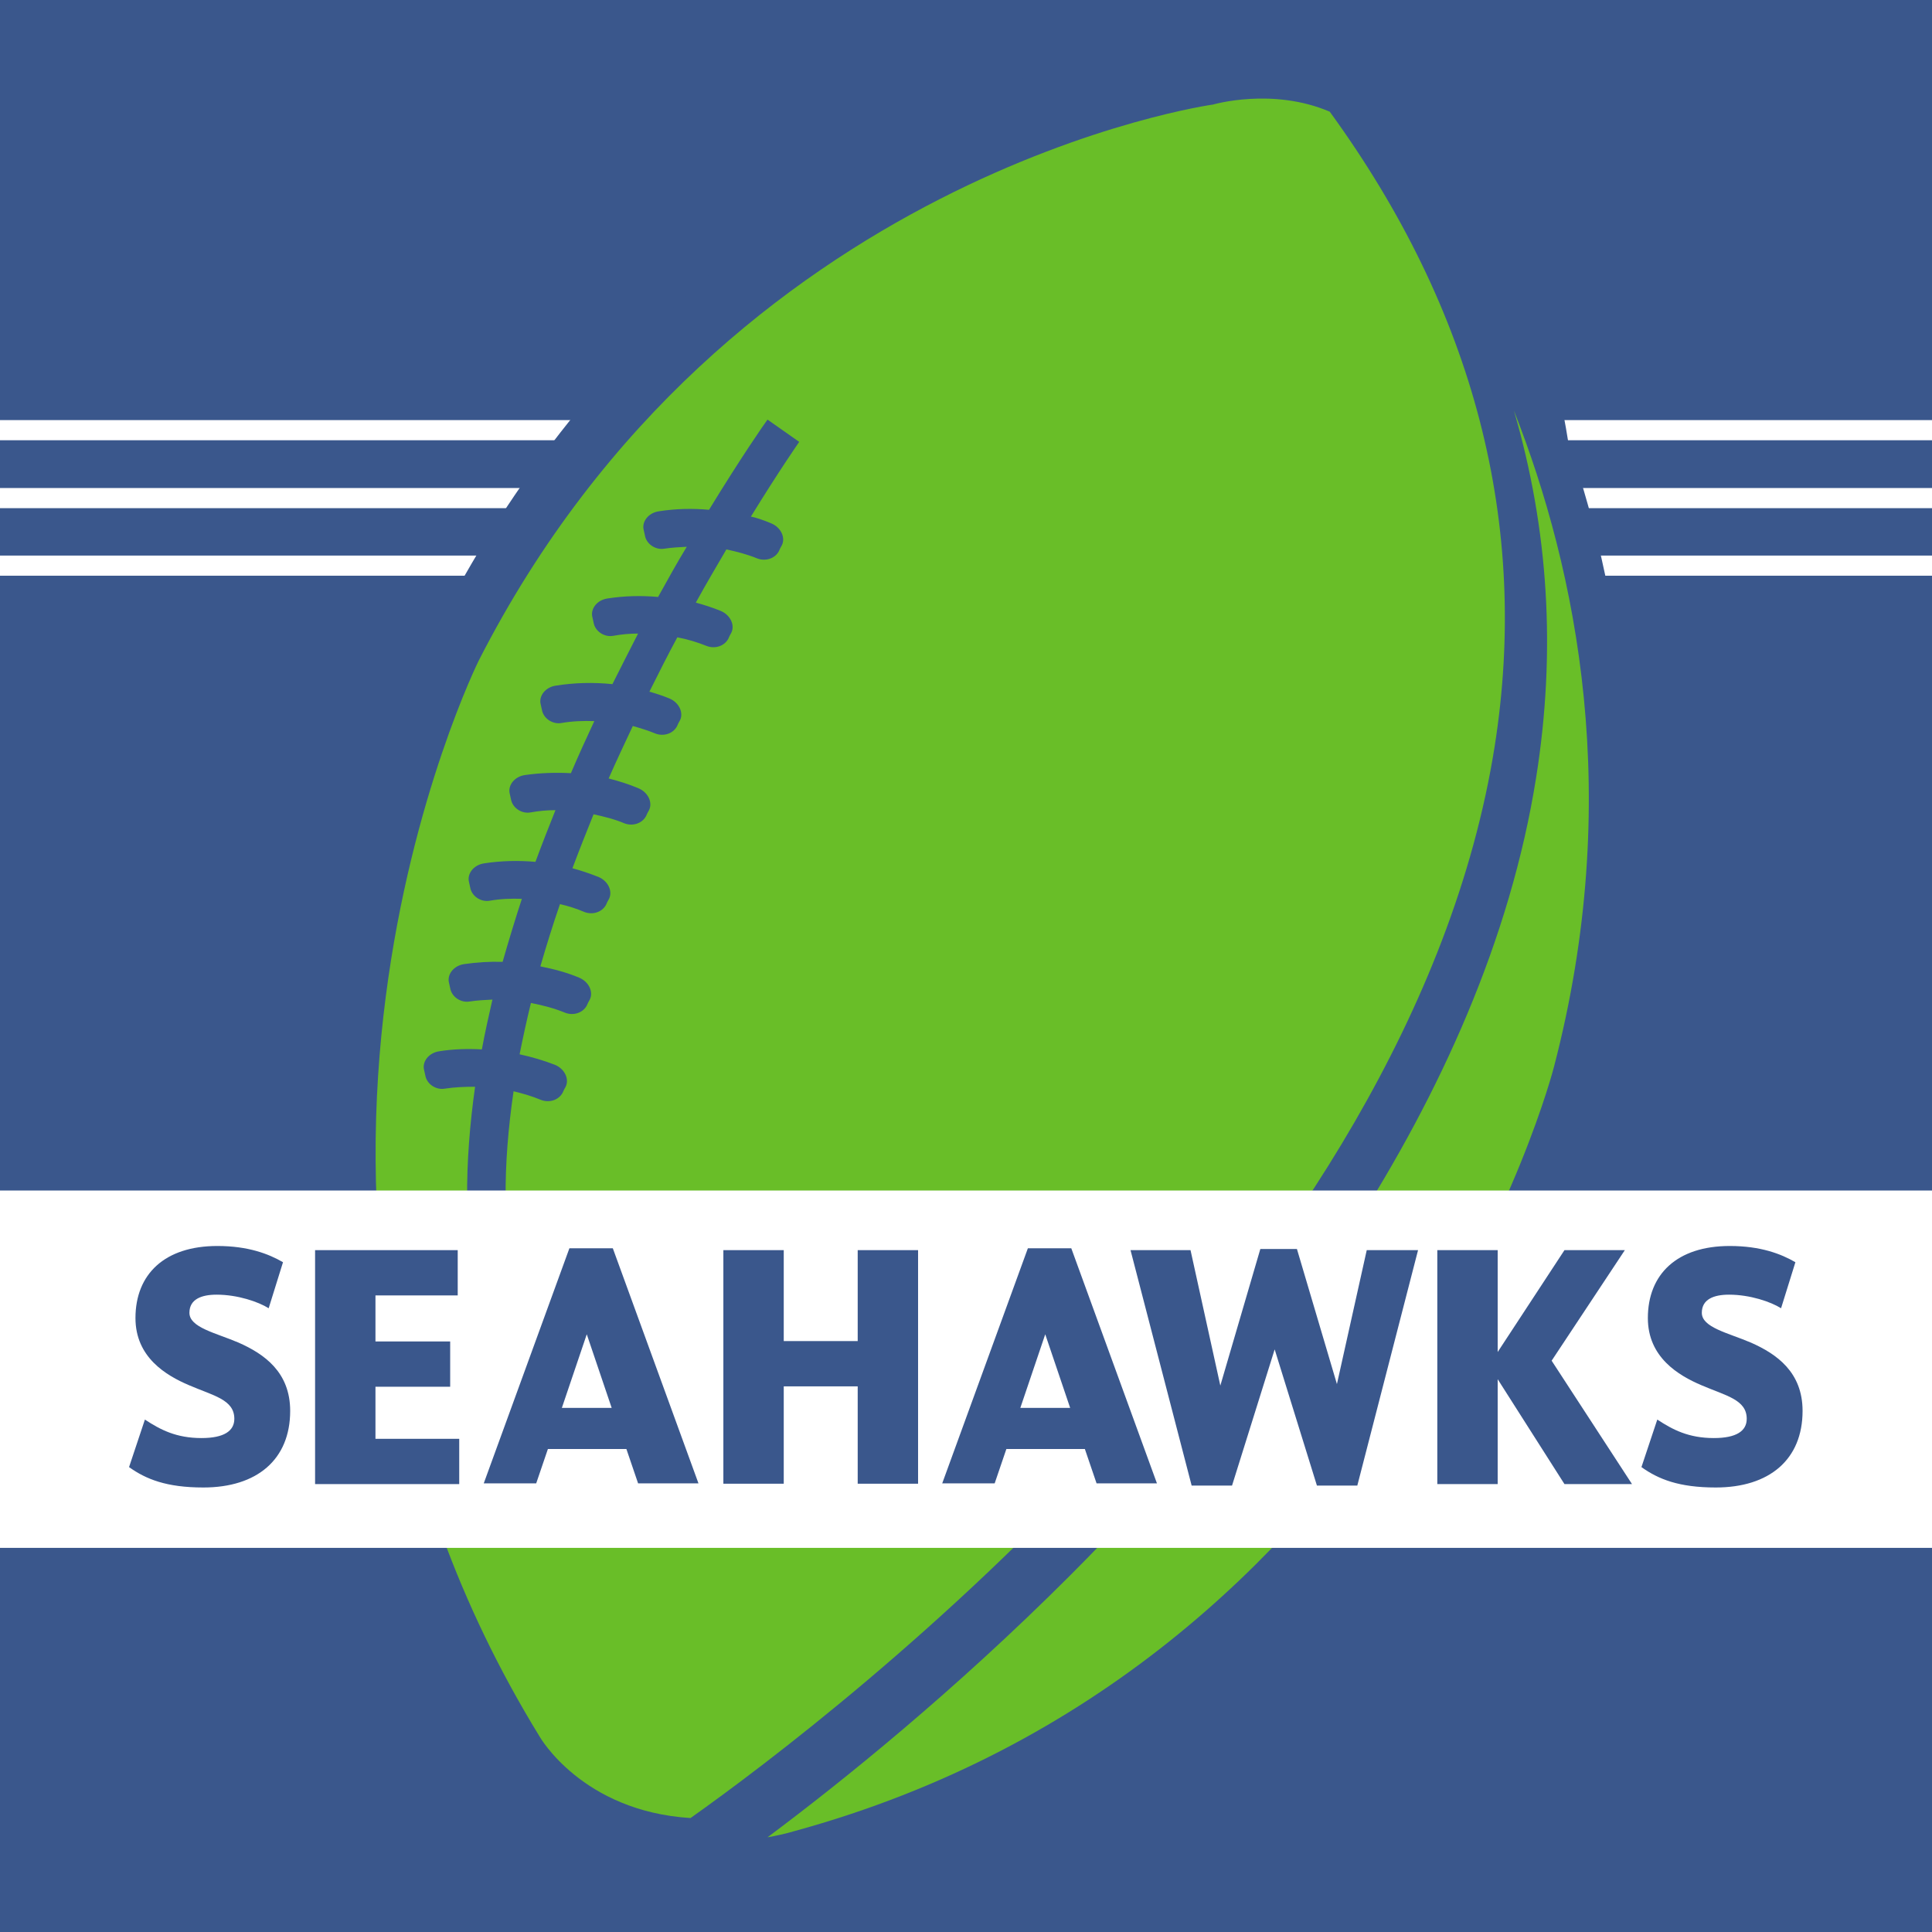
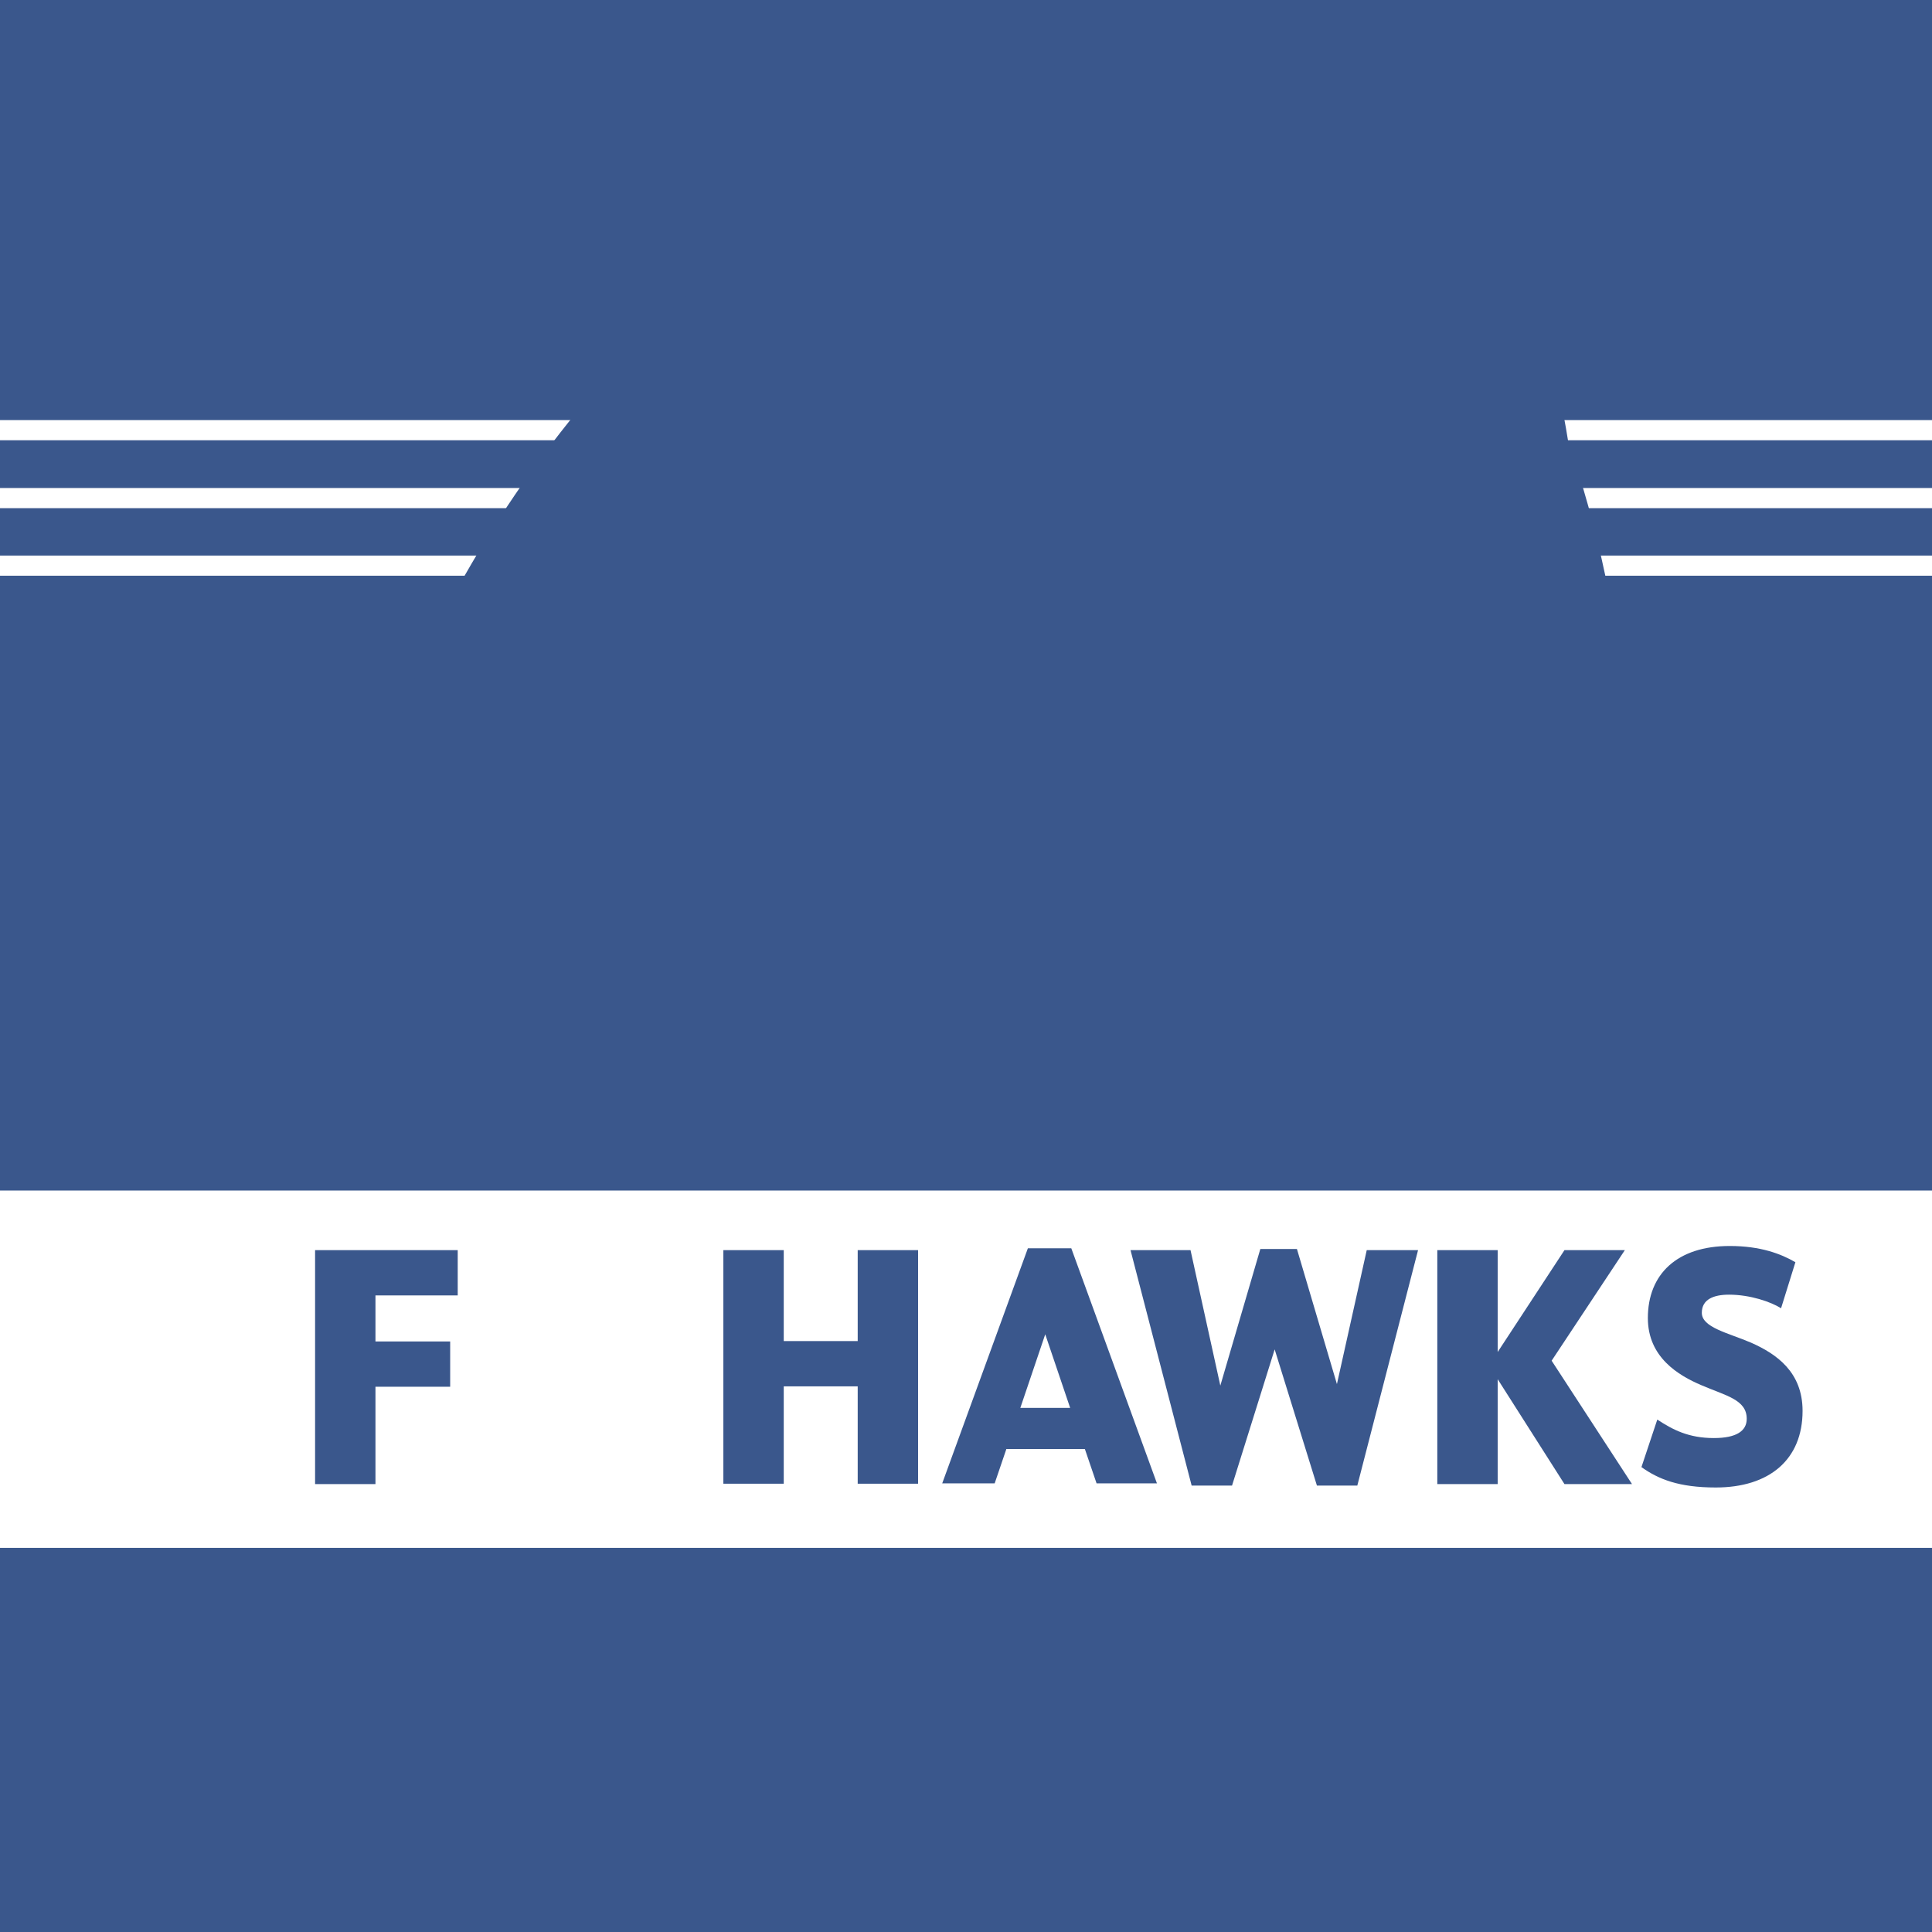
<svg xmlns="http://www.w3.org/2000/svg" version="1.1" id="Art" x="0px" y="0px" viewBox="0 0 512 512" style="enable-background:new 0 0 512 512;" xml:space="preserve">
  <style type="text/css">
	.st0{fill:#3A578C;}
	.st1{fill:none;stroke:#FFFFFF;stroke-width:5.338;stroke-miterlimit:10;}
	.st2{fill:#69BE28;}
	.st3{fill:#FFFFFF;}
</style>
  <g>
    <rect class="st0" width="512" height="512" />
    <g>
      <line class="st1" x1="0" y1="114" x2="512" y2="114" />
      <line class="st1" x1="0" y1="132" x2="512" y2="132" />
      <line class="st1" x1="0" y1="149.9" x2="512" y2="149.9" />
    </g>
    <path class="st0" d="M415.6,117.1c-6.2-39.1-22.4-77-48.8-113.2c-16.8-7.3-34.3-2.1-34.3-2.1S189.6,21.6,116.1,165.6   c0,0-79.2,159,17.9,317.1c0,0,12.4,22.1,44.4,24c2.8-2,28-7.8,24.4-5.1c2.4-0.5,4.8-1,7.4-1.7C379.3,453.7,422,287,422,287   C439.6,219.2,430.6,160.6,415.6,117.1z M232.9,477.9v-0.8c1.6-0.8,2.5-1.3,2.5-1.3C234.5,476.5,233.7,477.2,232.9,477.9z    M305.8,409.1v-1c2-1.6,3.2-2.5,3.2-2.5C307.9,406.9,306.8,408,305.8,409.1z" />
    <g>
-       <path class="st2" d="M352.4,29.6c-15.2-6.5-30.9-1.9-30.9-1.9S193,45.5,126.9,175c0,0-71.2,143,16.1,285.2c0,0,11.2,19.8,40,21.6    c39.2-27.8,190.9-143.8,213.1-284C405.4,138.8,390.7,82.3,352.4,29.6z M204.4,138.7c2.6,1.1,3.8,3.8,2.8,5.8    c-0.3,0.5-0.6,1.1-0.8,1.6c-1.1,2-3.6,2.7-5.7,1.9c-2.7-1.1-5.4-1.8-8.2-2.4c-2.5,4.3-5.3,9-8.1,14.1c2.2,0.6,4.4,1.3,6.6,2.2    c2.6,1.1,3.8,3.8,2.8,5.8c-0.3,0.5-0.6,1.1-0.8,1.6c-1.1,2-3.6,2.7-5.7,1.9c-2.5-1-5.1-1.8-7.8-2.3c-2.5,4.6-4.9,9.4-7.4,14.4    c1.8,0.5,3.6,1.1,5.3,1.8c2.6,1.1,3.8,3.8,2.8,5.8c-0.3,0.5-0.6,1.1-0.8,1.6c-1.1,2-3.6,2.7-5.7,1.9c-1.9-0.8-3.9-1.4-6-2    c-2.1,4.5-4.3,9.1-6.4,13.9c2.7,0.7,5.3,1.5,7.9,2.6c2.6,1.1,3.8,3.8,2.8,5.8c-0.3,0.5-0.6,1.1-0.8,1.6c-1.1,2-3.6,2.7-5.7,1.9    c-2.6-1.1-5.4-1.8-8.2-2.4c-1.9,4.7-3.8,9.5-5.6,14.3c2.3,0.6,4.6,1.4,6.9,2.3c2.6,1.1,3.8,3.8,2.8,5.8c-0.3,0.5-0.6,1.1-0.8,1.6    c-1.1,2-3.6,2.7-5.7,1.9c-2.1-0.9-4.3-1.6-6.5-2.1c-1.9,5.5-3.6,11-5.2,16.5c3.5,0.7,7,1.6,10.3,3c2.6,1.1,3.8,3.8,2.8,5.8    c-0.3,0.5-0.6,1.1-0.8,1.6c-1.1,2-3.6,2.7-5.7,1.9c-2.9-1.2-6-2-9.1-2.6c-1.1,4.5-2.1,9.1-3,13.6c3.2,0.7,6.3,1.6,9.4,2.8    c2.6,1.1,3.8,3.8,2.8,5.8c-0.3,0.5-0.6,1.1-0.8,1.6c-1.1,2-3.6,2.7-5.7,1.9c-2.4-1-4.8-1.7-7.3-2.3c-1.4,9.6-2.2,19.1-2.1,28.4    l-10.2,0.1c-0.1-9.8,0.7-19.7,2.1-29.7c-2.7,0-5.4,0.1-8,0.5c-2.2,0.4-4.5-1-5.1-3.1c-0.1-0.6-0.3-1.2-0.4-1.8    c-0.6-2.2,1.2-4.6,4-5c3.7-0.6,7.5-0.7,11.3-0.5c0.8-4.4,1.8-8.8,2.8-13.2c-2,0.1-4,0.2-6,0.5c-2.2,0.4-4.5-1-5.1-3.1    c-0.1-0.6-0.3-1.2-0.4-1.8c-0.6-2.2,1.2-4.6,4-5c3.4-0.5,6.8-0.7,10.2-0.6c1.6-5.6,3.3-11.2,5.1-16.7c-2.8-0.1-5.7,0-8.5,0.5    c-2.2,0.4-4.5-1-5.1-3.1c-0.1-0.6-0.3-1.2-0.4-1.8c-0.6-2.2,1.2-4.6,4-5c4.5-0.7,9.1-0.8,13.6-0.4c1.7-4.6,3.5-9.2,5.3-13.7    c-2.2,0-4.4,0.2-6.6,0.6c-2.2,0.4-4.5-1-5.1-3.1c-0.1-0.6-0.3-1.2-0.4-1.8c-0.6-2.2,1.2-4.6,4-5c4.1-0.6,8.2-0.7,12.2-0.5    c2-4.7,4.1-9.3,6.2-13.8c-2.9-0.1-5.8,0-8.7,0.5c-2.2,0.4-4.5-1-5.1-3.1c-0.1-0.6-0.3-1.2-0.4-1.8c-0.6-2.2,1.2-4.6,4-5    c5-0.8,10-0.9,15-0.4c2.3-4.6,4.6-9.1,6.8-13.4c-2.2,0-4.4,0.2-6.6,0.6c-2.2,0.4-4.5-1-5.1-3.1c-0.1-0.6-0.3-1.2-0.4-1.8    c-0.6-2.2,1.2-4.6,4-5c4.5-0.7,9-0.8,13.4-0.4c2.6-4.7,5.1-9.2,7.6-13.3c-2,0.1-3.9,0.2-5.9,0.5c-2.2,0.4-4.5-1-5.1-3.1    c-0.1-0.6-0.3-1.2-0.4-1.8c-0.6-2.2,1.2-4.6,4-5c4.4-0.7,8.9-0.8,13.3-0.4c8.5-13.9,14.6-22.7,15.5-23.9l8.4,5.9    c-0.2,0.3-5.3,7.6-12.8,19.8C200.1,137.1,202.3,137.8,204.4,138.7z" />
-       <path class="st2" d="M401.2,108.8c9.2,31.5,11.2,63.9,5.9,97.2c-13.7,86.4-74.8,162.8-123.6,211.6c-30.7,30.7-60.4,54.6-80.1,69.3    c2.3-0.4,4.6-0.9,7-1.6c160.9-44,201.4-202.5,201.4-202.5C430.4,211.6,417.9,151.2,401.2,108.8z" />
-     </g>
+       </g>
    <g>
      <rect y="315.5" class="st3" width="512" height="94.7" />
      <g>
-         <path class="st0" d="M57.4,343.1c-4,0-7.2,1.2-7.2,4.8c0,3.9,6.9,5.3,13,7.9c6.8,3,13.7,7.8,13.7,18.1c0,12.9-8.8,20.3-23,20.3     c-9.8,0-15.2-2.2-19.7-5.4l4.2-12.6c4.1,2.7,8.3,4.9,15,4.9c6,0,8.7-1.9,8.7-5.1c0-5.1-5.5-6.1-12-8.9     c-6.1-2.6-14.2-7.4-14.2-17.8c0-11.6,7.7-19.1,21.7-19.1c8.2,0,13.6,2.1,17.4,4.3l-3.8,12.2C68.5,345,63,343.1,57.4,343.1z" />
-         <path class="st0" d="M83.5,331.3h37.8v12H99.5v12.2h19.8v12H99.5v13.8h22.2v12H83.5V331.3z" />
-         <path class="st0" d="M150.9,330.8h11.5l22.7,62.3h-16L166,384h-20.8l-3.1,9.1h-13.9L150.9,330.8z M155.5,353.6l-6.6,19.5h13.2     L155.5,353.6z" />
+         <path class="st0" d="M83.5,331.3h37.8v12H99.5v12.2h19.8v12H99.5v13.8v12H83.5V331.3z" />
        <path class="st0" d="M191.7,331.3h16v24.1h19.6v-24.1h16v61.9h-16v-25.8h-19.6v25.8h-16V331.3z" />
        <path class="st0" d="M272.4,330.8h11.5l22.7,62.3h-16l-3.1-9.1h-20.8l-3.1,9.1h-13.9L272.4,330.8z M277,353.6l-6.6,19.5h13.2     L277,353.6z" />
        <path class="st0" d="M299.6,331.3h15.9l7.9,35.9L334,331h9.7l10.6,35.8l7.9-35.5h13.6l-16.1,62.4H349l-11.2-36.1l-11.3,36.1     h-10.7L299.6,331.3z" />
        <path class="st0" d="M380.9,393.2v-61.9h16v27l17.7-27h16l-19.4,29.3l21.3,32.7h-17.9l-17.7-27.8v27.8h-16V393.2z" />
        <path class="st0" d="M458.2,343.1c-4,0-7.2,1.2-7.2,4.8c0,3.9,6.9,5.3,13,7.9c6.8,3,13.7,7.8,13.7,18.1c0,12.9-8.8,20.3-23,20.3     c-9.8,0-15.2-2.2-19.7-5.4l4.2-12.6c4.1,2.7,8.3,4.9,15,4.9c6,0,8.7-1.9,8.7-5.1c0-5.1-5.5-6.1-12-8.9     c-6.1-2.6-14.2-7.4-14.2-17.8c0-11.6,7.7-19.1,21.7-19.1c8.2,0,13.6,2.1,17.4,4.3l-3.8,12.2C469.3,345,463.8,343.1,458.2,343.1z" />
      </g>
    </g>
  </g>
</svg>